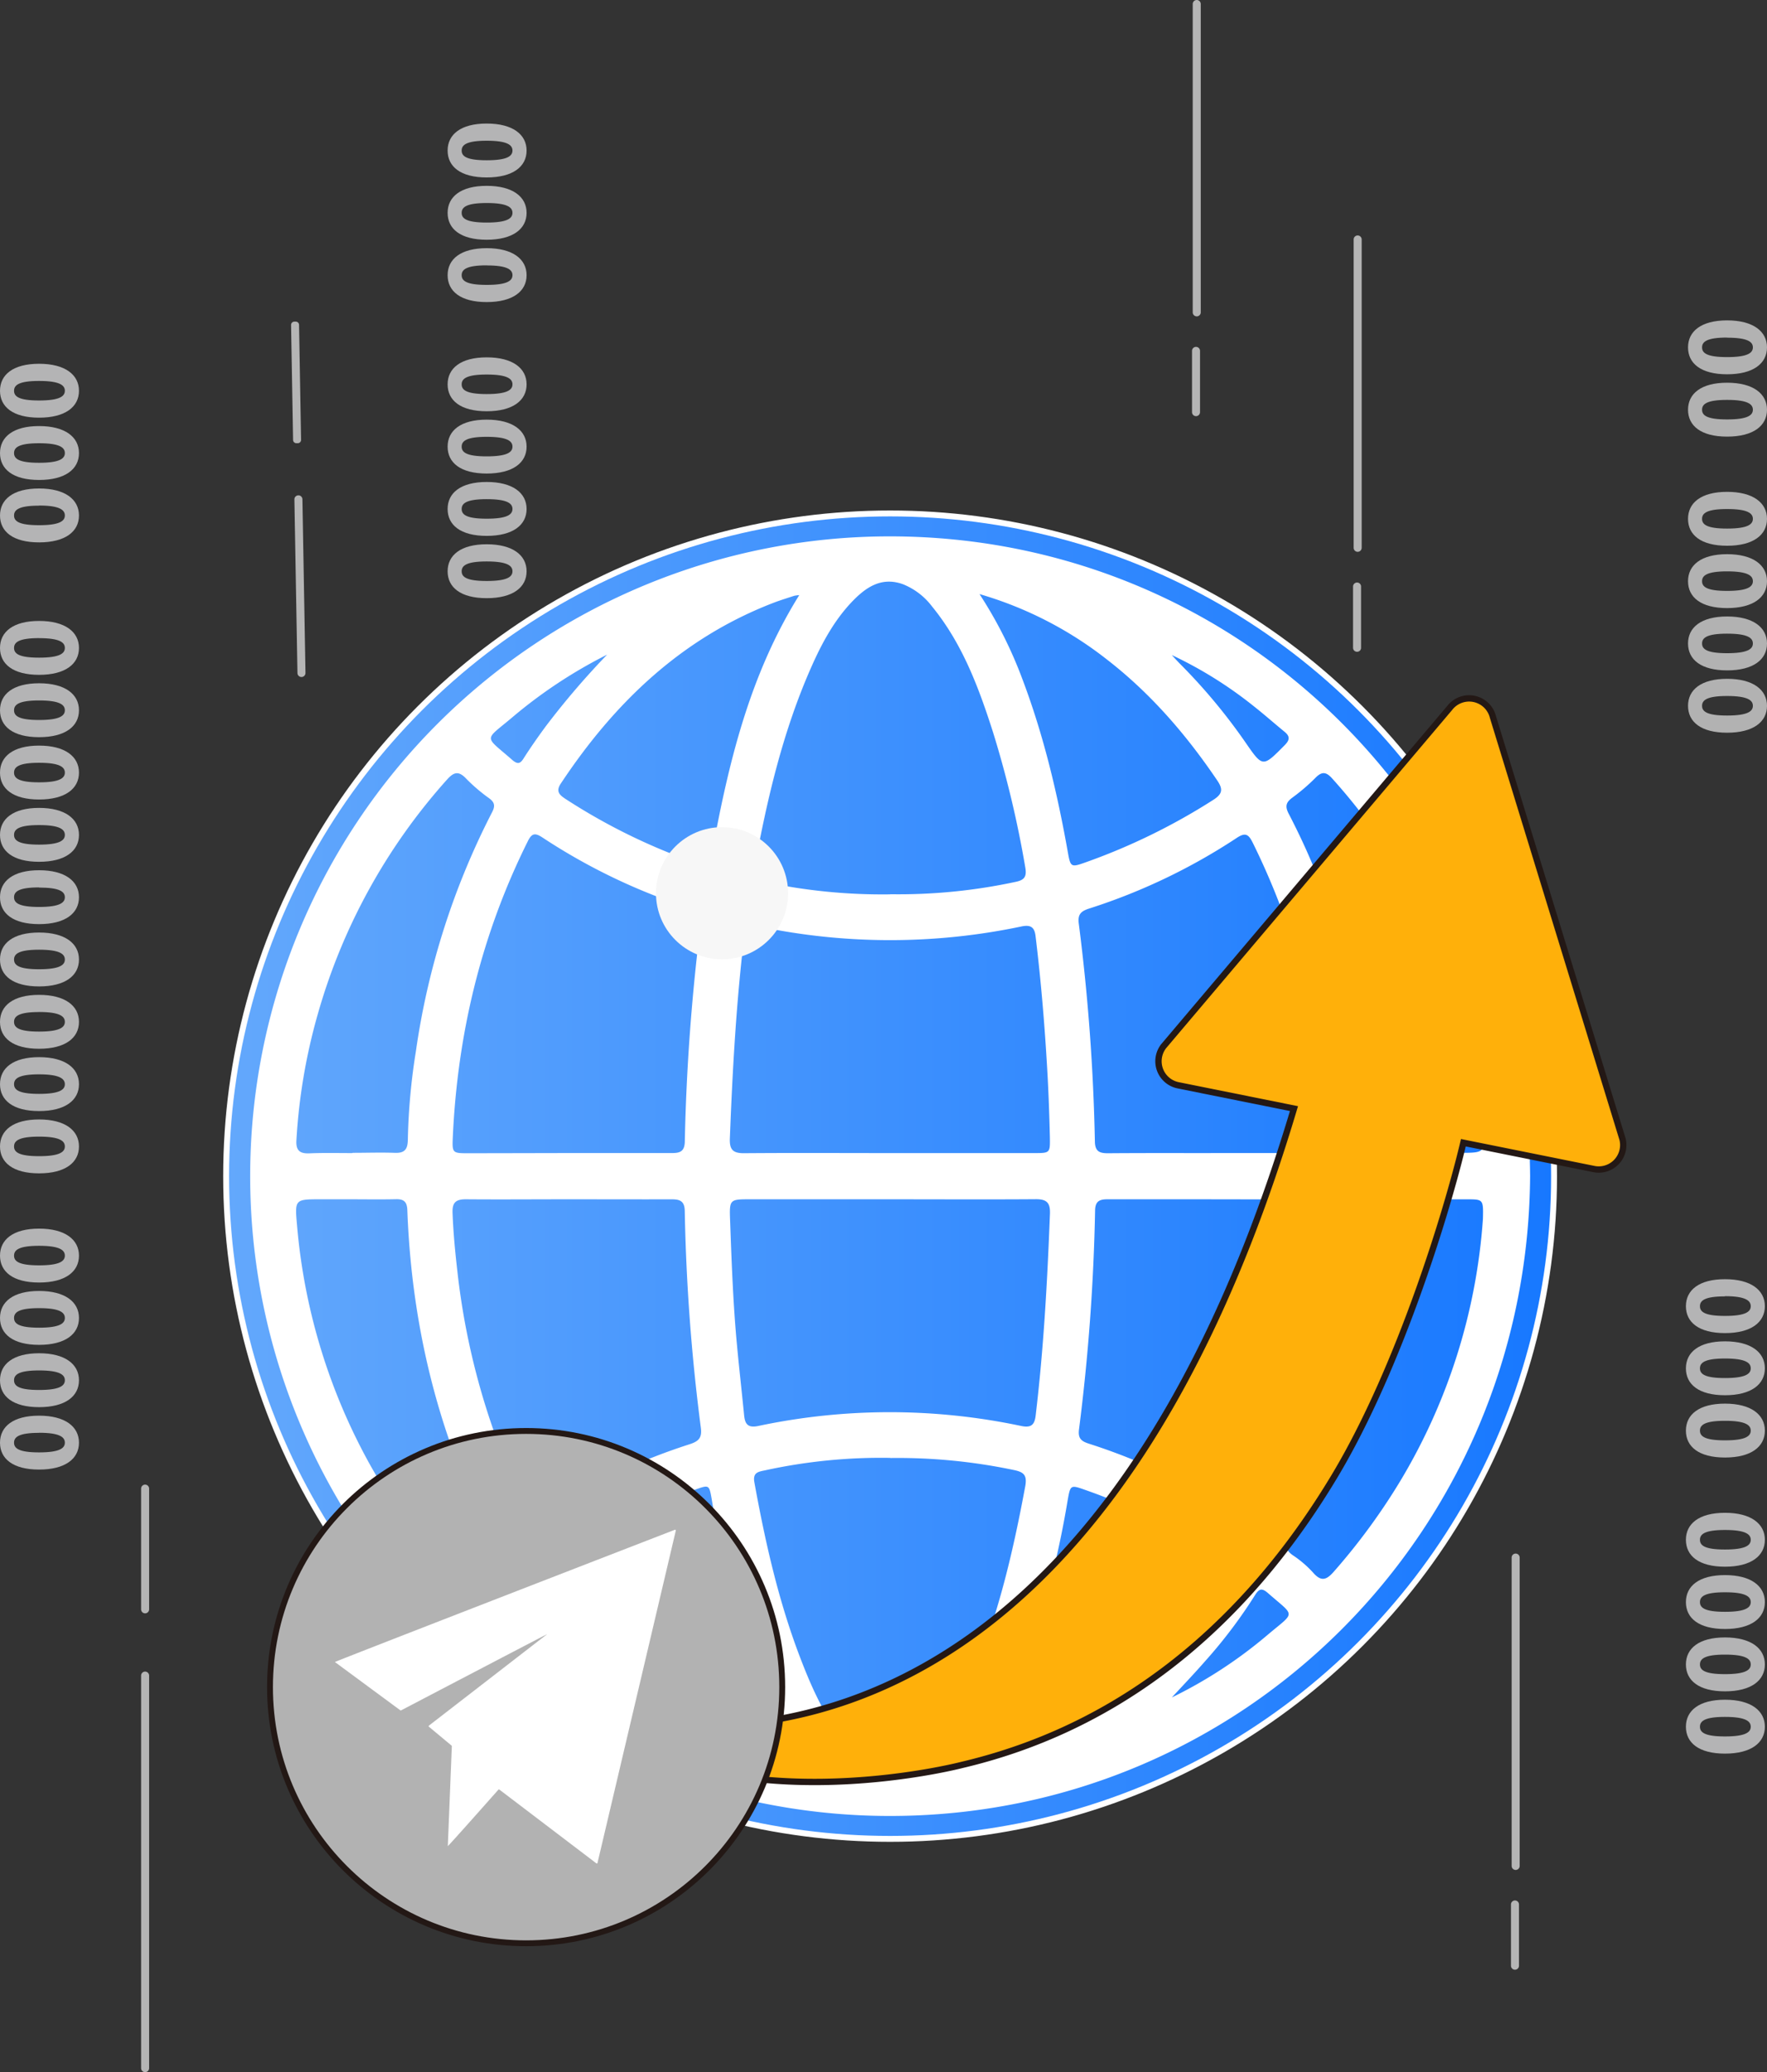
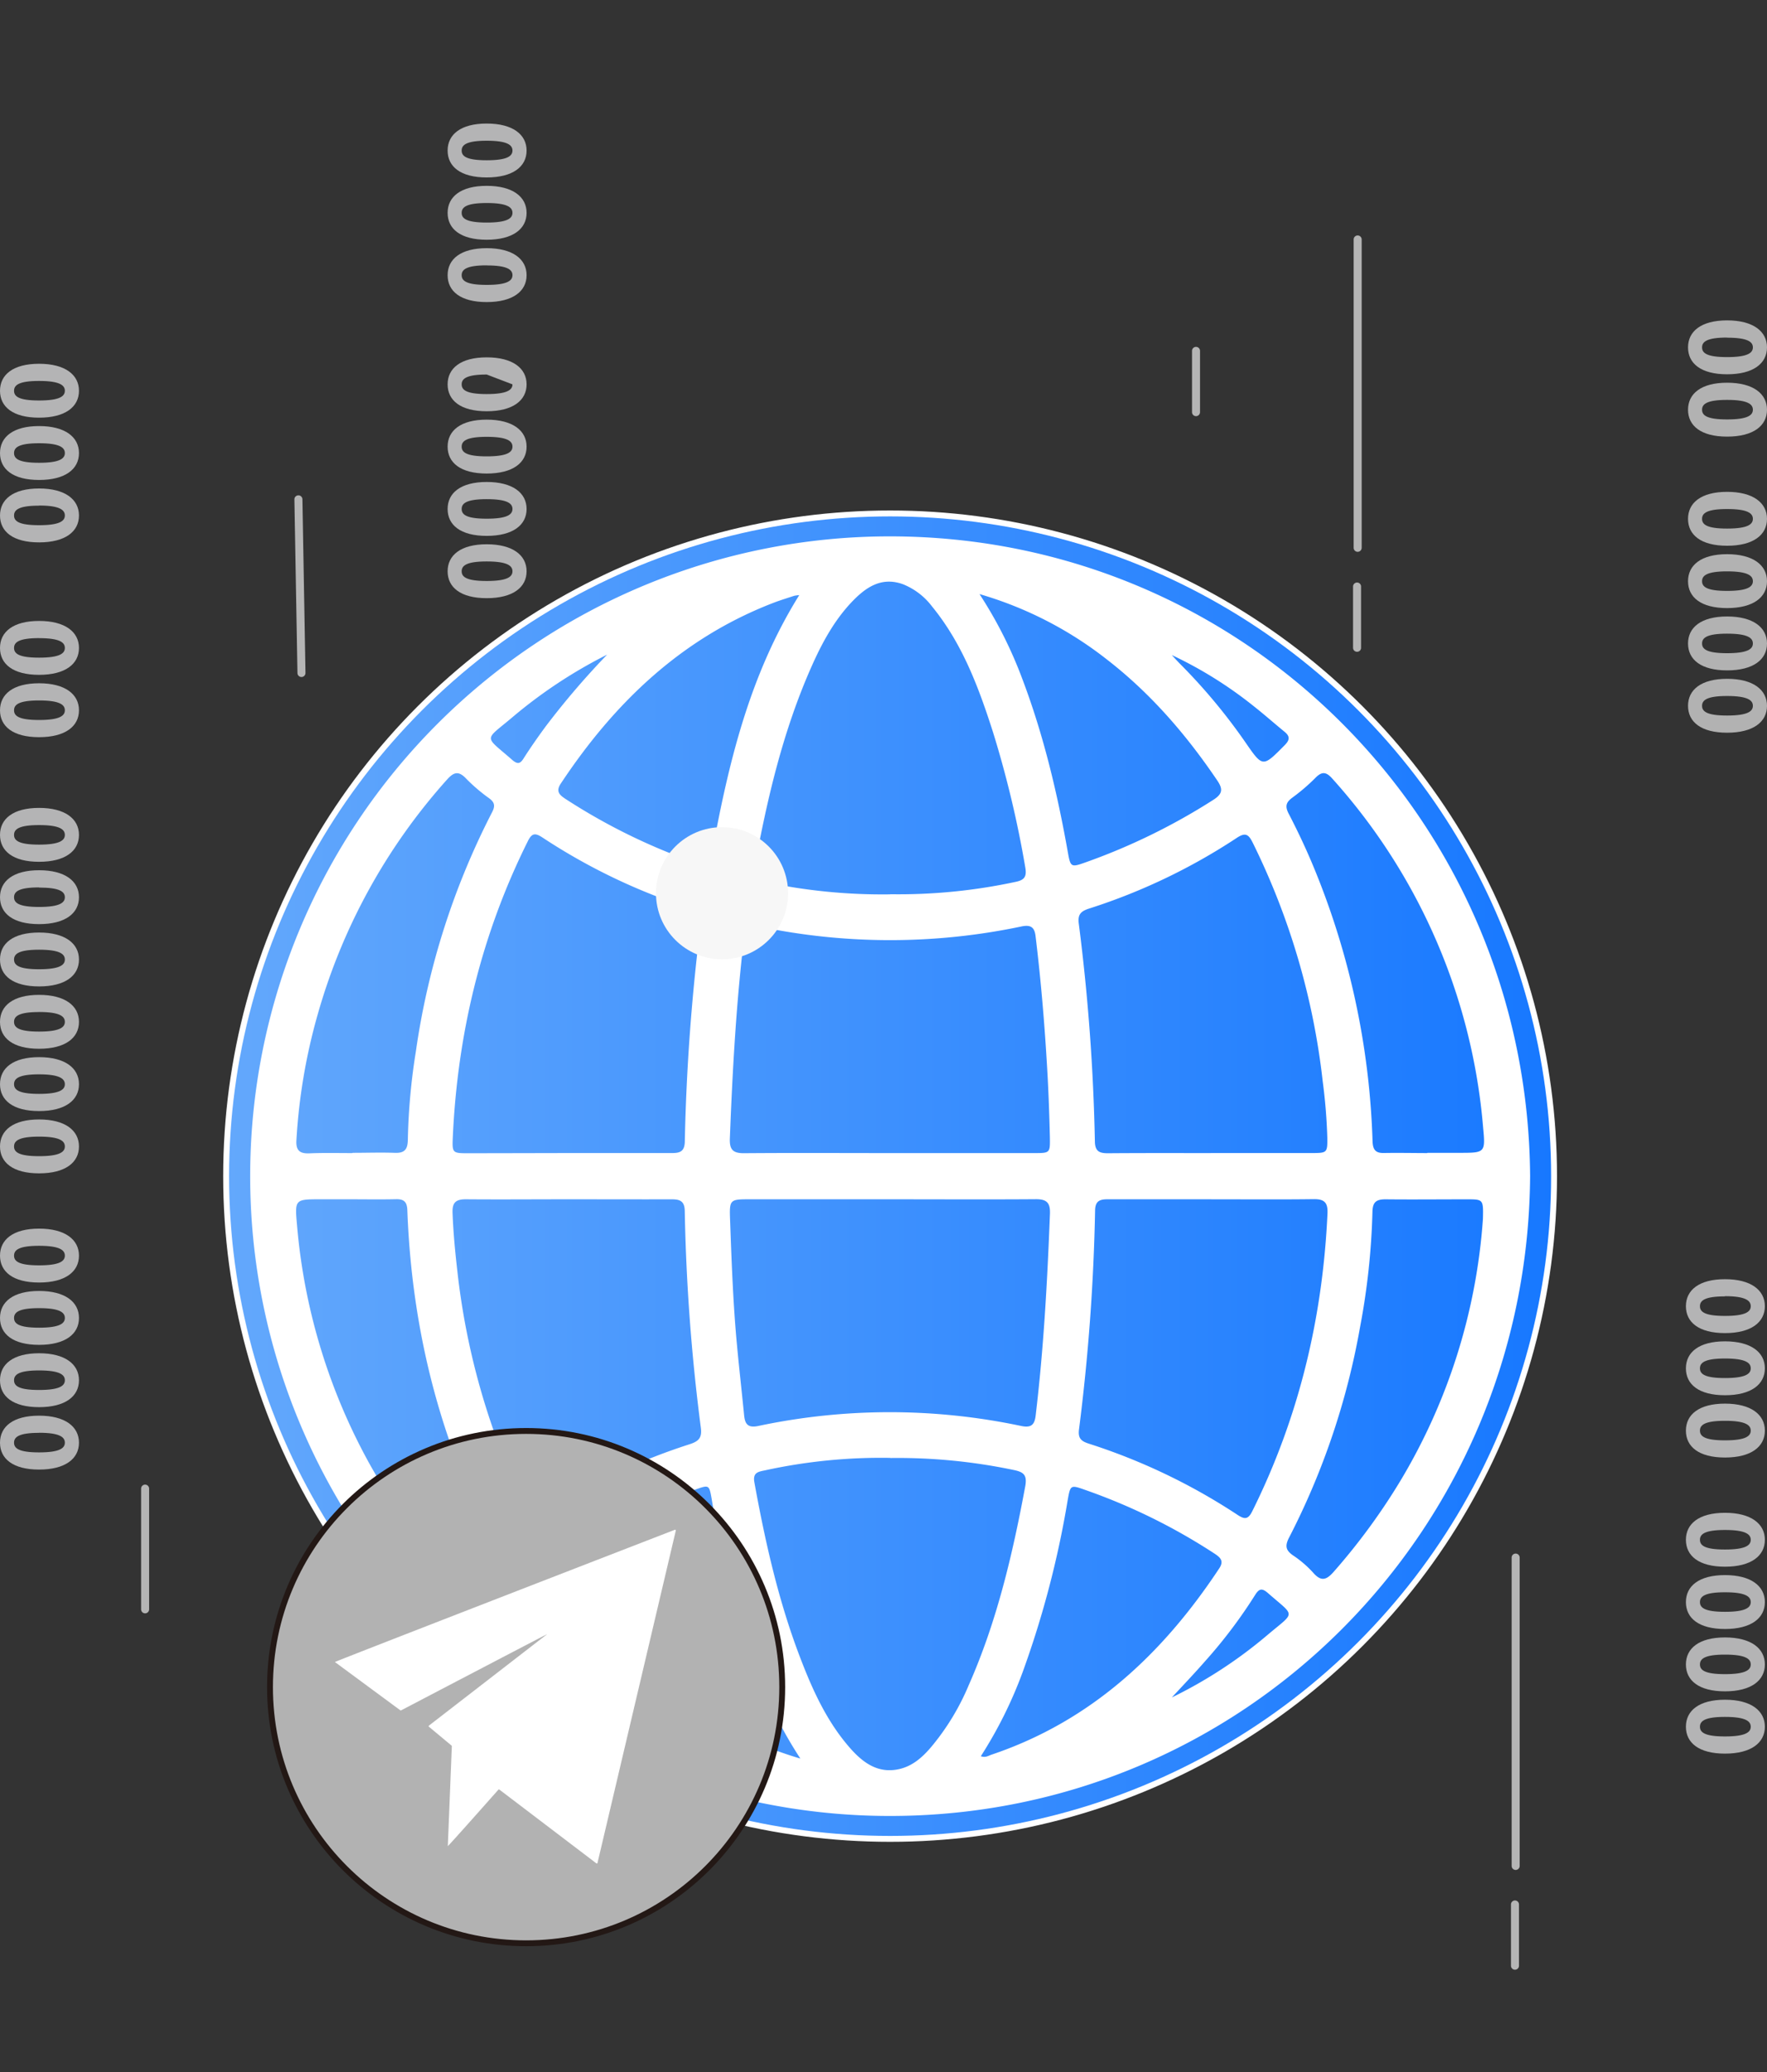
<svg xmlns="http://www.w3.org/2000/svg" id="图层_1" data-name="图层 1" viewBox="0 0 440.31 516.26">
  <rect x="0" y="0" width="440.31" height="516.26" fill="#333333" stroke="none" />
  <defs>
    <style>.cls-1{stroke:#fff;stroke-width:1.47px;fill:url(#未命名的渐变);}.cls-1,.cls-3,.cls-4{stroke-miterlimit:10;}.cls-2{fill:#fff;}.cls-3{fill:#ffb00a;stroke-width:1.58px;}.cls-3,.cls-4{stroke:#231815;}.cls-4,.cls-7{fill:#b2b2b2;}.cls-4{stroke-width:1.46px;}.cls-5{fill:#f7f7f7;}.cls-6{fill:#b4b4b5;}.cls-8{fill:#b5b5b5;}</style>
    <linearGradient id="未命名的渐变" x1="56.35" y1="293.03" x2="387.25" y2="293.03" gradientUnits="userSpaceOnUse">
      <stop offset="0" stop-color="#63a8fc" />
      <stop offset="1" stop-color="#1778ff" />
    </linearGradient>
  </defs>
  <ellipse class="cls-1" cx="221.8" cy="293.03" rx="165.45" ry="165.11" />
  <path class="cls-2" d="M561.12,434.86c-.58,88.45-71.34,159.51-159.64,159.44a159.4,159.4,0,1,1,.2-318.8C490,275.57,560.49,346.6,561.12,434.86Zm-159.6-5.71h36c4,0,4,0,3.93-4.08-.12-5-.29-10-.56-15.05-.64-11.66-1.59-23.3-3-34.9-.25-2.14-1.11-2.93-3.47-2.44a158.93,158.93,0,0,1-65.55,0c-2.54-.53-3.33.35-3.6,2.6-2,16.69-2.91,33.46-3.56,50.24-.11,2.79.79,3.69,3.59,3.66C377.36,429.08,389.44,429.15,401.52,429.15Zm.09,11.51H366.82c-5.15,0-5.25,0-5.05,5.27.3,8.3.6,16.6,1.2,24.88.57,7.89,1.52,15.75,2.29,23.63.21,2.17.89,3.25,3.52,2.7a158,158,0,0,1,65.54,0c2.56.53,3.32-.37,3.59-2.6,2-16.69,2.91-33.46,3.56-50.25.11-2.8-.82-3.68-3.61-3.65C425.77,440.73,413.69,440.66,401.61,440.66Zm-80.05-11.52c8.61,0,17.21,0,25.82,0,1.94,0,3-.45,3.1-2.72a519.15,519.15,0,0,1,4-54.59c.27-2-.23-2.9-2.21-3.53A149.83,149.83,0,0,1,315,350.52c-1.85-1.22-2.67-1.07-3.67,1-11.59,23.29-17.52,48-18.67,73.92-.16,3.63,0,3.75,3.69,3.75Q309,429.17,321.56,429.14Zm160,0q12.62,0,25.24,0c3.77,0,3.84-.1,3.78-4a136.56,136.56,0,0,0-1.14-13.85A178.89,178.89,0,0,0,492,351.82c-1.06-2.14-1.85-2.61-4-1.18a149,149,0,0,1-36.77,17.59c-2.15.69-2.88,1.53-2.56,3.85a503.07,503.07,0,0,1,4,54.3c.07,2.47,1.31,2.82,3.32,2.81C464.49,429.12,473,429.15,481.51,429.15Zm.1,11.52c-8.61,0-17.21,0-25.82,0-1.93,0-3.06.42-3.12,2.7a505.53,505.53,0,0,1-4,54.58c-.31,2.29.54,3,2.49,3.62a150.93,150.93,0,0,1,37,17.72c1.82,1.2,2.66,1.14,3.68-.91,11.63-23.38,17.55-48.18,18.74-74.2.12-2.68-.78-3.58-3.44-3.54C498.63,440.74,490.12,440.66,481.61,440.67Zm-159.95,0c-8.61,0-17.21.07-25.82,0-2.56,0-3.38.9-3.28,3.41.18,4.83.64,9.63,1.19,14.43A179.13,179.13,0,0,0,311.13,518c1.05,2.11,1.81,2.66,4,1.21a148.1,148.1,0,0,1,36.49-17.5c2.3-.74,3.22-1.58,2.85-4.21a487.66,487.66,0,0,1-4-54c-.07-2.45-1.27-2.84-3.3-2.83C338.68,440.69,330.17,440.66,321.66,440.66Zm80-76a138.65,138.65,0,0,0,31.11-3.06c2.24-.45,2.94-1.23,2.49-3.71a261.35,261.35,0,0,0-8-33.52c-3.57-11.16-7.64-22.13-15.2-31.38a17,17,0,0,0-7.28-5.57c-5.57-2-9.53,1-13,4.7-4.32,4.65-7.29,10.21-9.85,16-7,15.83-10.93,32.54-14.05,49.49-.49,2.68.16,3.55,2.71,4.06A141,141,0,0,0,401.67,364.69Zm0,140.43a135.45,135.45,0,0,0-31.18,3.09c-1.63.35-3.17.47-2.71,3,2.68,14.75,5.95,29.34,11.3,43.38,3.14,8.25,6.74,16.28,12.7,23,3.12,3.49,6.79,6.18,11.91,5.1,3.48-.73,6-3,8.22-5.63a60.18,60.18,0,0,0,9.28-15.31c7-15.82,10.92-32.53,14.07-49.47.54-2.92-.36-3.64-2.93-4.16A140.61,140.61,0,0,0,401.63,505.12Zm-134-76c3.48,0,7-.12,10.43,0,2.56.12,3.31-.88,3.33-3.37a157.62,157.62,0,0,1,2-21.9,187.93,187.93,0,0,1,19-59.61c.76-1.46.69-2.39-.69-3.42a43.18,43.18,0,0,1-5.73-4.88c-1.87-2-3.07-1.78-4.83.2A148,148,0,0,0,259,394.62,144.16,144.16,0,0,0,253.7,426c-.14,2.42.77,3.3,3.15,3.22C260.44,429.06,264,429.15,267.59,429.15Zm267.85,0h7.83c6.6,0,6.62,0,6-6.54a148.21,148.21,0,0,0-37.59-86.73c-1.53-1.71-2.6-1.77-4.2-.13a47.84,47.84,0,0,1-5.72,4.9c-1.5,1.11-1.88,2.06-1,3.84,2.08,4,4.05,8.13,5.82,12.31a194.15,194.15,0,0,1,15.16,69.5c.08,2.12.79,2.95,2.9,2.89C528.29,429.07,531.87,429.14,535.44,429.15ZM267.55,440.66h-7.83c-6.39,0-6.44,0-5.87,6.41a148.64,148.64,0,0,0,18.46,60.2,153.85,153.85,0,0,0,18.84,26.36c1.79,2,3,2.08,4.83.13a34.47,34.47,0,0,1,5.28-4.51c1.64-1.17,2-2.17,1-4.06-13.23-25.67-19.85-53.05-20.92-81.83-.07-2-.81-2.76-2.76-2.72C274.89,440.72,271.22,440.67,267.55,440.66Zm281.81,4.93c.12-4.9.11-4.92-4-4.92-6.76,0-13.53.07-20.29,0-2.35,0-3.2.74-3.24,3.16a177,177,0,0,1-3.1,28.76A184.16,184.16,0,0,1,501,525.06c-1,2-.74,3.06,1,4.29a26.87,26.87,0,0,1,5.05,4.33c2.08,2.4,3.42,1.76,5.24-.34a157.23,157.23,0,0,0,16.43-22.41A146.55,146.55,0,0,0,549.36,445.59ZM424.25,579.41c1.15.44,1.92-.13,2.69-.39,24.73-8.34,42.61-25.07,56.72-46.41,1.23-1.86.26-2.72-1.19-3.68a148.33,148.33,0,0,0-32.13-15.83c-3.76-1.34-3.77-1.31-4.46,2.58a240.5,240.5,0,0,1-11.21,42.78A106.85,106.85,0,0,1,424.25,579.41Zm-45,.55a107.2,107.2,0,0,1-10.73-21.3,240.15,240.15,0,0,1-11.34-43.34c-.62-3.52-.66-3.54-3.93-2.39a148.17,148.17,0,0,0-31.69,15.42c-3.42,2.23-3.43,2.25-1.24,5.53A125.92,125.92,0,0,0,344.2,561,95.9,95.9,0,0,0,379.27,580ZM379,290.14a9.42,9.42,0,0,0-1.26.17c-1.56.51-3.13,1-4.67,1.56-23.16,8.77-40.05,24.95-53.49,45.22-1.33,2-.28,2.88,1.26,3.88A150,150,0,0,0,353,356.76c3.49,1.23,3.61,1.14,4.28-2.5C361.37,332,366.58,310.07,379,290.14Zm44.91-.27a106.87,106.87,0,0,1,10.74,21.32c5.27,13.95,8.69,28.4,11.29,43.06.65,3.66.82,3.74,4.26,2.52a155.39,155.39,0,0,0,31.94-15.6c2.22-1.41,2.57-2.57,1.05-4.81-7.73-11.44-16.65-21.78-27.61-30.25A93.66,93.66,0,0,0,423.88,289.87Zm-92.73,275A178.81,178.81,0,0,1,313,543c-4.34-6.3-4.3-6.27-9.79-.71-1.24,1.25-1.38,2.17,0,3.31,2.54,2.08,5,4.26,7.57,6.29A113.67,113.67,0,0,0,331.15,564.86Zm0-259.93a120.09,120.09,0,0,0-23.84,15.78c-6.94,5.84-6.89,4.31.12,10.46,1.52,1.33,2.14.83,3-.59,1.72-2.68,3.55-5.29,5.44-7.85A199.4,199.4,0,0,1,331.16,304.93Zm140.65.13c.69.73,1.36,1.49,2.06,2.2a143,143,0,0,1,16.29,19.55c4.34,6.28,4.3,6.25,9.79.7,1.24-1.25,1.37-2.17,0-3.3-2.54-2.08-5-4.26-7.57-6.29A102.12,102.12,0,0,0,471.81,305.06Zm0,259.71a114,114,0,0,0,24-15.7c6.87-5.79,6.79-4.33,0-10.28-1.52-1.33-2.22-1.18-3.26.48a122.43,122.43,0,0,1-12.37,16.39C477.51,558.75,474.66,561.74,471.85,564.77Z" transform="translate(-179.84 -141.87)" />
-   <path class="cls-3" d="M584.15,425.68,551.86,320.52a6.11,6.11,0,0,0-10.75-2.3l-71.3,84.29a6.11,6.11,0,0,0,3.61,9.75l28.86,5.81C444.4,612,323.81,567.57,323.81,567.57c34.67,30,95.8,14,95.8,14,44.91-10.59,74.1-40.77,92.82-72,16.24-27.08,28.15-66.47,32.06-83L577,433.12A6.1,6.1,0,0,0,584.15,425.68Z" transform="translate(-179.84 -141.87)" />
  <circle class="cls-4" cx="131.1" cy="420.33" r="63.82" />
  <path class="cls-2" d="M348,523a.18.18,0,0,1,.24.21L328.73,606a.18.18,0,0,1-.29.1l-24.15-18.36a.18.18,0,0,0-.25,0S291.42,602,291.43,601.8l1-24.88a.18.18,0,0,0-.07-.15l-5.64-4.7a.18.18,0,0,1,0-.28L316.19,549c.16-.14-36.42,19-36.42,19a.19.19,0,0,1-.21-.05l-16.26-12C263.21,555.83,348,523,348,523Z" transform="translate(-179.84 -141.87)" />
  <circle class="cls-5" cx="179.92" cy="222.54" r="16.46" />
  <path class="cls-6" d="M189.58,508c-6.52,0-9.74-2.7-9.74-6.7s3.26-6.73,9.74-6.73,9.94,2.73,9.94,6.73S196.11,508,189.58,508Zm0-9.15c-5.17,0-6.24,1.1-6.24,2.45s1.07,2.42,6.24,2.42,6.42-1.07,6.42-2.42S194.78,498.83,189.58,498.83Z" transform="translate(-179.84 -141.87)" />
  <path class="cls-6" d="M189.58,492.45c-6.52,0-9.74-2.7-9.74-6.7s3.26-6.73,9.74-6.73,9.94,2.73,9.94,6.73S196.11,492.45,189.58,492.45Zm0-9.15c-5.17,0-6.24,1.1-6.24,2.45s1.07,2.42,6.24,2.42,6.42-1.07,6.42-2.42S194.78,483.3,189.58,483.3Z" transform="translate(-179.84 -141.87)" />
  <path class="cls-6" d="M189.58,476.93c-6.52,0-9.74-2.7-9.74-6.7s3.26-6.73,9.74-6.73,9.94,2.73,9.94,6.73S196.11,476.93,189.58,476.93Zm0-9.15c-5.17,0-6.24,1.1-6.24,2.45s1.07,2.42,6.24,2.42,6.42-1.07,6.42-2.42S194.78,467.78,189.58,467.78Z" transform="translate(-179.84 -141.87)" />
  <path class="cls-6" d="M189.58,461.4c-6.52,0-9.74-2.7-9.74-6.7s3.26-6.73,9.74-6.73,9.94,2.73,9.94,6.73S196.11,461.4,189.58,461.4Zm0-9.15c-5.17,0-6.24,1.1-6.24,2.45s1.07,2.42,6.24,2.42,6.42-1.07,6.42-2.42S194.78,452.25,189.58,452.25Z" transform="translate(-179.84 -141.87)" />
  <path class="cls-6" d="M189.58,434.2c-6.52,0-9.74-2.7-9.74-6.7s3.26-6.73,9.74-6.73,9.94,2.73,9.94,6.73S196.11,434.2,189.58,434.2Zm0-9.15c-5.17,0-6.24,1.1-6.24,2.45s1.07,2.42,6.24,2.42,6.42-1.07,6.42-2.42S194.78,425.05,189.58,425.05Z" transform="translate(-179.84 -141.87)" />
  <path class="cls-6" d="M189.58,418.68c-6.52,0-9.74-2.7-9.74-6.7s3.26-6.73,9.74-6.73,9.94,2.73,9.94,6.73S196.11,418.68,189.58,418.68Zm0-9.15c-5.17,0-6.24,1.1-6.24,2.45s1.07,2.42,6.24,2.42S196,413.33,196,412,194.78,409.53,189.58,409.53Z" transform="translate(-179.84 -141.87)" />
  <path class="cls-6" d="M189.58,403.16c-6.52,0-9.74-2.7-9.74-6.7s3.26-6.73,9.74-6.73,9.94,2.73,9.94,6.73S196.11,403.16,189.58,403.16Zm0-9.15c-5.17,0-6.24,1.1-6.24,2.45s1.07,2.42,6.24,2.42,6.42-1.07,6.42-2.42S194.78,394,189.58,394Z" transform="translate(-179.84 -141.87)" />
  <path class="cls-6" d="M189.58,387.63c-6.52,0-9.74-2.7-9.74-6.7s3.26-6.73,9.74-6.73,9.94,2.73,9.94,6.73S196.11,387.63,189.58,387.63Zm0-9.15c-5.17,0-6.24,1.1-6.24,2.45s1.07,2.42,6.24,2.42,6.42-1.07,6.42-2.42S194.78,378.48,189.58,378.48Z" transform="translate(-179.84 -141.87)" />
  <path class="cls-6" d="M189.58,372.11c-6.52,0-9.74-2.7-9.74-6.7s3.26-6.73,9.74-6.73,9.94,2.73,9.94,6.73S196.11,372.11,189.58,372.11Zm0-9.15c-5.17,0-6.24,1.1-6.24,2.45s1.07,2.42,6.24,2.42,6.42-1.07,6.42-2.42S194.78,363,189.58,363Z" transform="translate(-179.84 -141.87)" />
  <path class="cls-6" d="M189.58,356.58c-6.52,0-9.74-2.7-9.74-6.7s3.26-6.73,9.74-6.73,9.94,2.73,9.94,6.73S196.11,356.58,189.58,356.58Zm0-9.15c-5.17,0-6.24,1.1-6.24,2.45s1.07,2.42,6.24,2.42,6.42-1.07,6.42-2.42S194.78,347.43,189.58,347.43Z" transform="translate(-179.84 -141.87)" />
-   <path class="cls-6" d="M189.58,341.06c-6.52,0-9.74-2.7-9.74-6.7s3.26-6.73,9.74-6.73,9.94,2.73,9.94,6.73S196.11,341.06,189.58,341.06Zm0-9.15c-5.17,0-6.24,1.1-6.24,2.45s1.07,2.42,6.24,2.42,6.42-1.07,6.42-2.42S194.78,331.91,189.58,331.91Z" transform="translate(-179.84 -141.87)" />
  <path class="cls-6" d="M189.58,325.53c-6.52,0-9.74-2.7-9.74-6.7s3.26-6.73,9.74-6.73,9.94,2.73,9.94,6.73S196.11,325.53,189.58,325.53Zm0-9.15c-5.17,0-6.24,1.1-6.24,2.45s1.07,2.42,6.24,2.42,6.42-1.07,6.42-2.42S194.78,316.38,189.58,316.38Z" transform="translate(-179.84 -141.87)" />
  <path class="cls-6" d="M189.58,310c-6.52,0-9.74-2.7-9.74-6.7s3.26-6.73,9.74-6.73,9.94,2.73,9.94,6.73S196.11,310,189.58,310Zm0-9.15c-5.17,0-6.24,1.1-6.24,2.45s1.07,2.42,6.24,2.42,6.42-1.07,6.42-2.42S194.78,300.86,189.58,300.86Z" transform="translate(-179.84 -141.87)" />
  <path class="cls-6" d="M189.58,277c-6.52,0-9.74-2.7-9.74-6.7s3.26-6.73,9.74-6.73,9.94,2.73,9.94,6.73S196.11,277,189.58,277Zm0-9.15c-5.17,0-6.24,1.1-6.24,2.45s1.07,2.42,6.24,2.42,6.42-1.07,6.42-2.42S194.78,267.82,189.58,267.82Z" transform="translate(-179.84 -141.87)" />
  <path class="cls-6" d="M189.58,261.45c-6.52,0-9.74-2.7-9.74-6.7s3.26-6.73,9.74-6.73,9.94,2.73,9.94,6.73S196.11,261.45,189.58,261.45Zm0-9.15c-5.17,0-6.24,1.1-6.24,2.45s1.07,2.42,6.24,2.42,6.42-1.07,6.42-2.42S194.78,252.3,189.58,252.3Z" transform="translate(-179.84 -141.87)" />
  <path class="cls-6" d="M189.58,245.93c-6.52,0-9.74-2.7-9.74-6.7s3.26-6.73,9.74-6.73,9.94,2.73,9.94,6.73S196.11,245.93,189.58,245.93Zm0-9.15c-5.17,0-6.24,1.1-6.24,2.45s1.07,2.42,6.24,2.42,6.42-1.07,6.42-2.42S194.78,236.78,189.58,236.78Z" transform="translate(-179.84 -141.87)" />
  <path class="cls-7" d="M610.21,324.42c-6.52,0-9.74-2.7-9.74-6.7s3.26-6.73,9.74-6.73,9.94,2.73,9.94,6.73S616.74,324.42,610.21,324.42Zm0-9.15c-5.17,0-6.24,1.1-6.24,2.45s1.07,2.42,6.24,2.42,6.42-1.07,6.42-2.42S615.41,315.27,610.21,315.27Z" transform="translate(-179.84 -141.87)" />
  <path class="cls-7" d="M610.21,308.89c-6.52,0-9.74-2.7-9.74-6.7s3.26-6.73,9.74-6.73,9.94,2.73,9.94,6.73S616.74,308.89,610.21,308.89Zm0-9.15c-5.17,0-6.24,1.1-6.24,2.45s1.07,2.42,6.24,2.42,6.42-1.07,6.42-2.42S615.41,299.74,610.21,299.74Z" transform="translate(-179.84 -141.87)" />
  <path class="cls-7" d="M610.21,293.37c-6.52,0-9.74-2.7-9.74-6.7s3.26-6.73,9.74-6.73,9.94,2.73,9.94,6.73S616.74,293.37,610.21,293.37Zm0-9.15c-5.17,0-6.24,1.1-6.24,2.45s1.07,2.42,6.24,2.42,6.42-1.07,6.42-2.42S615.41,284.22,610.21,284.22Z" transform="translate(-179.84 -141.87)" />
  <path class="cls-7" d="M610.21,277.84c-6.52,0-9.74-2.7-9.74-6.7s3.26-6.73,9.74-6.73,9.94,2.73,9.94,6.73S616.74,277.84,610.21,277.84Zm0-9.15c-5.17,0-6.24,1.1-6.24,2.45s1.07,2.42,6.24,2.42,6.42-1.07,6.42-2.42S615.41,268.69,610.21,268.69Z" transform="translate(-179.84 -141.87)" />
  <path class="cls-7" d="M610.21,250.65c-6.52,0-9.74-2.7-9.74-6.7s3.26-6.73,9.74-6.73,9.94,2.73,9.94,6.73S616.74,250.65,610.21,250.65Zm0-9.15c-5.17,0-6.24,1.1-6.24,2.45s1.07,2.42,6.24,2.42,6.42-1.07,6.42-2.42S615.41,241.5,610.21,241.5Z" transform="translate(-179.84 -141.87)" />
  <path class="cls-7" d="M610.21,235.12c-6.52,0-9.74-2.7-9.74-6.7s3.26-6.73,9.74-6.73,9.94,2.73,9.94,6.73S616.74,235.12,610.21,235.12Zm0-9.15c-5.17,0-6.24,1.1-6.24,2.45s1.07,2.42,6.24,2.42,6.42-1.07,6.42-2.42S615.41,226,610.21,226Z" transform="translate(-179.84 -141.87)" />
  <path class="cls-6" d="M609.68,578.77c-6.52,0-9.74-2.7-9.74-6.7s3.26-6.73,9.74-6.73,9.94,2.73,9.94,6.73S616.2,578.77,609.68,578.77Zm0-9.15c-5.17,0-6.24,1.1-6.24,2.45s1.07,2.42,6.24,2.42,6.42-1.07,6.42-2.42S614.88,569.62,609.68,569.62Z" transform="translate(-179.84 -141.87)" />
  <path class="cls-6" d="M609.68,563.25c-6.52,0-9.74-2.7-9.74-6.7s3.26-6.73,9.74-6.73,9.94,2.73,9.94,6.73S616.2,563.25,609.68,563.25Zm0-9.15c-5.17,0-6.24,1.1-6.24,2.45s1.07,2.42,6.24,2.42,6.42-1.07,6.42-2.42S614.88,554.1,609.68,554.1Z" transform="translate(-179.84 -141.87)" />
  <path class="cls-6" d="M609.68,547.72c-6.52,0-9.74-2.7-9.74-6.7s3.26-6.73,9.74-6.73,9.94,2.73,9.94,6.73S616.2,547.72,609.68,547.72Zm0-9.15c-5.17,0-6.24,1.1-6.24,2.45s1.07,2.42,6.24,2.42,6.42-1.07,6.42-2.42S614.88,538.57,609.68,538.57Z" transform="translate(-179.84 -141.87)" />
  <path class="cls-6" d="M609.68,532.2c-6.52,0-9.74-2.7-9.74-6.7s3.26-6.73,9.74-6.73,9.94,2.73,9.94,6.73S616.2,532.2,609.68,532.2Zm0-9.15c-5.17,0-6.24,1.1-6.24,2.45s1.07,2.42,6.24,2.42,6.42-1.07,6.42-2.42S614.88,523.05,609.68,523.05Z" transform="translate(-179.84 -141.87)" />
  <path class="cls-6" d="M609.68,505c-6.52,0-9.74-2.7-9.74-6.7s3.26-6.73,9.74-6.73,9.94,2.73,9.94,6.73S616.2,505,609.68,505Zm0-9.15c-5.17,0-6.24,1.1-6.24,2.45s1.07,2.42,6.24,2.42,6.42-1.07,6.42-2.42S614.88,495.85,609.68,495.85Z" transform="translate(-179.84 -141.87)" />
  <path class="cls-6" d="M609.68,489.48c-6.52,0-9.74-2.7-9.74-6.7s3.26-6.73,9.74-6.73,9.94,2.73,9.94,6.73S616.2,489.48,609.68,489.48Zm0-9.15c-5.17,0-6.24,1.1-6.24,2.45s1.07,2.42,6.24,2.42,6.42-1.07,6.42-2.42S614.88,480.33,609.68,480.33Z" transform="translate(-179.84 -141.87)" />
  <path class="cls-6" d="M609.68,474c-6.52,0-9.74-2.7-9.74-6.7s3.26-6.73,9.74-6.73,9.94,2.73,9.94,6.73S616.2,474,609.68,474Zm0-9.15c-5.17,0-6.24,1.1-6.24,2.45s1.07,2.42,6.24,2.42,6.42-1.07,6.42-2.42S614.88,464.8,609.68,464.8Z" transform="translate(-179.84 -141.87)" />
  <path class="cls-6" d="M301.12,290.9c-6.52,0-9.74-2.7-9.74-6.7s3.26-6.73,9.74-6.73,9.94,2.73,9.94,6.73S307.64,290.9,301.12,290.9Zm0-9.15c-5.17,0-6.24,1.1-6.24,2.45s1.07,2.42,6.24,2.42,6.42-1.07,6.42-2.42S306.32,281.75,301.12,281.75Z" transform="translate(-179.84 -141.87)" />
  <path class="cls-6" d="M301.12,275.38c-6.52,0-9.74-2.7-9.74-6.7s3.26-6.73,9.74-6.73,9.94,2.73,9.94,6.73S307.64,275.38,301.12,275.38Zm0-9.15c-5.17,0-6.24,1.1-6.24,2.45s1.07,2.42,6.24,2.42,6.42-1.07,6.42-2.42S306.32,266.23,301.12,266.23Z" transform="translate(-179.84 -141.87)" />
  <path class="cls-6" d="M301.12,259.85c-6.52,0-9.74-2.7-9.74-6.7s3.26-6.73,9.74-6.73,9.94,2.73,9.94,6.73S307.64,259.85,301.12,259.85Zm0-9.15c-5.17,0-6.24,1.1-6.24,2.45s1.07,2.42,6.24,2.42,6.42-1.07,6.42-2.42S306.32,250.7,301.12,250.7Z" transform="translate(-179.84 -141.87)" />
-   <path class="cls-6" d="M301.12,244.33c-6.52,0-9.74-2.7-9.74-6.7s3.26-6.73,9.74-6.73,9.94,2.73,9.94,6.73S307.64,244.33,301.12,244.33Zm0-9.15c-5.17,0-6.24,1.1-6.24,2.45s1.07,2.42,6.24,2.42,6.42-1.07,6.42-2.42S306.32,235.18,301.12,235.18Z" transform="translate(-179.84 -141.87)" />
+   <path class="cls-6" d="M301.12,244.33c-6.52,0-9.74-2.7-9.74-6.7s3.26-6.73,9.74-6.73,9.94,2.73,9.94,6.73S307.64,244.33,301.12,244.33Zm0-9.15c-5.17,0-6.24,1.1-6.24,2.45s1.07,2.42,6.24,2.42,6.42-1.07,6.42-2.42Z" transform="translate(-179.84 -141.87)" />
  <path class="cls-6" d="M301.12,217.13c-6.52,0-9.74-2.7-9.74-6.7s3.26-6.73,9.74-6.73,9.94,2.73,9.94,6.73S307.64,217.13,301.12,217.13Zm0-9.15c-5.17,0-6.24,1.1-6.24,2.45s1.07,2.42,6.24,2.42,6.42-1.07,6.42-2.42S306.32,208,301.12,208Z" transform="translate(-179.84 -141.87)" />
  <path class="cls-6" d="M301.12,201.6c-6.52,0-9.74-2.7-9.74-6.7s3.26-6.73,9.74-6.73,9.94,2.73,9.94,6.73S307.64,201.6,301.12,201.6Zm0-9.15c-5.17,0-6.24,1.1-6.24,2.45s1.07,2.42,6.24,2.42,6.42-1.07,6.42-2.42S306.32,192.45,301.12,192.45Z" transform="translate(-179.84 -141.87)" />
  <path class="cls-6" d="M301.12,186.08c-6.52,0-9.74-2.7-9.74-6.7s3.26-6.73,9.74-6.73,9.94,2.73,9.94,6.73S307.64,186.08,301.12,186.08Zm0-9.15c-5.17,0-6.24,1.1-6.24,2.45s1.07,2.42,6.24,2.42,6.42-1.07,6.42-2.42S306.32,176.93,301.12,176.93Z" transform="translate(-179.84 -141.87)" />
  <path class="cls-8" d="M558.52,529.93v76.82a1,1,0,0,1-1,1h0a1,1,0,0,1-1-1V529.93a1,1,0,0,1,1-1h0A1,1,0,0,1,558.52,529.93Z" transform="translate(-179.84 -141.87)" />
  <path class="cls-8" d="M217,512.75v30.07a1,1,0,0,1-1,1h0a1,1,0,0,1-1-1V512.75a1,1,0,0,1,1-1h0A1,1,0,0,1,217,512.75Z" transform="translate(-179.84 -141.87)" />
  <path class="cls-8" d="M558.35,616.35v15.26a1,1,0,0,1-1,1h0a1,1,0,0,1-1-1V616.35a1,1,0,0,1,1-1h0A1,1,0,0,1,558.35,616.35Z" transform="translate(-179.84 -141.87)" />
  <path class="cls-8" d="M519.15,201.53v76.82a1,1,0,0,1-1,1h0a1,1,0,0,1-1-1V201.53a1,1,0,0,1,1-1h0A1,1,0,0,1,519.15,201.53Z" transform="translate(-179.84 -141.87)" />
  <path class="cls-8" d="M519,288v15.26a1,1,0,0,1-1,1h0a1,1,0,0,1-1-1V288a1,1,0,0,1,1-1h0A1,1,0,0,1,519,288Z" transform="translate(-179.84 -141.87)" />
-   <path class="cls-8" d="M479.05,142.87v76.82a1,1,0,0,1-1,1h0a1,1,0,0,1-1-1V142.87a1,1,0,0,1,1-1h0A1,1,0,0,1,479.05,142.87Z" transform="translate(-179.84 -141.87)" />
  <path class="cls-8" d="M478.87,229.29v15.26a1,1,0,0,1-1,1h0a1,1,0,0,1-1-1V229.29a1,1,0,0,1,1-1h0A1,1,0,0,1,478.87,229.29Z" transform="translate(-179.84 -141.87)" />
-   <path class="cls-8" d="M217,559.33v97.8a1,1,0,0,1-1,1h0a1,1,0,0,1-1-1v-97.8a1,1,0,0,1,1-1h0A1,1,0,0,1,217,559.33Z" transform="translate(-179.84 -141.87)" />
  <path class="cls-8" d="M255.2,266.28l.76,43.26a1,1,0,0,1-1,1h0a1,1,0,0,1-1-1l-.76-43.26a1,1,0,0,1,1-1h0A1,1,0,0,1,255.2,266.28Z" transform="translate(-179.84 -141.87)" />
-   <path class="cls-8" d="M254.36,222.8l.5,28.66a.82.82,0,0,1-.8.83h-.36a.82.82,0,0,1-.83-.8l-.5-28.66a.82.82,0,0,1,.8-.83h.36A.82.82,0,0,1,254.36,222.8Z" transform="translate(-179.84 -141.87)" />
</svg>